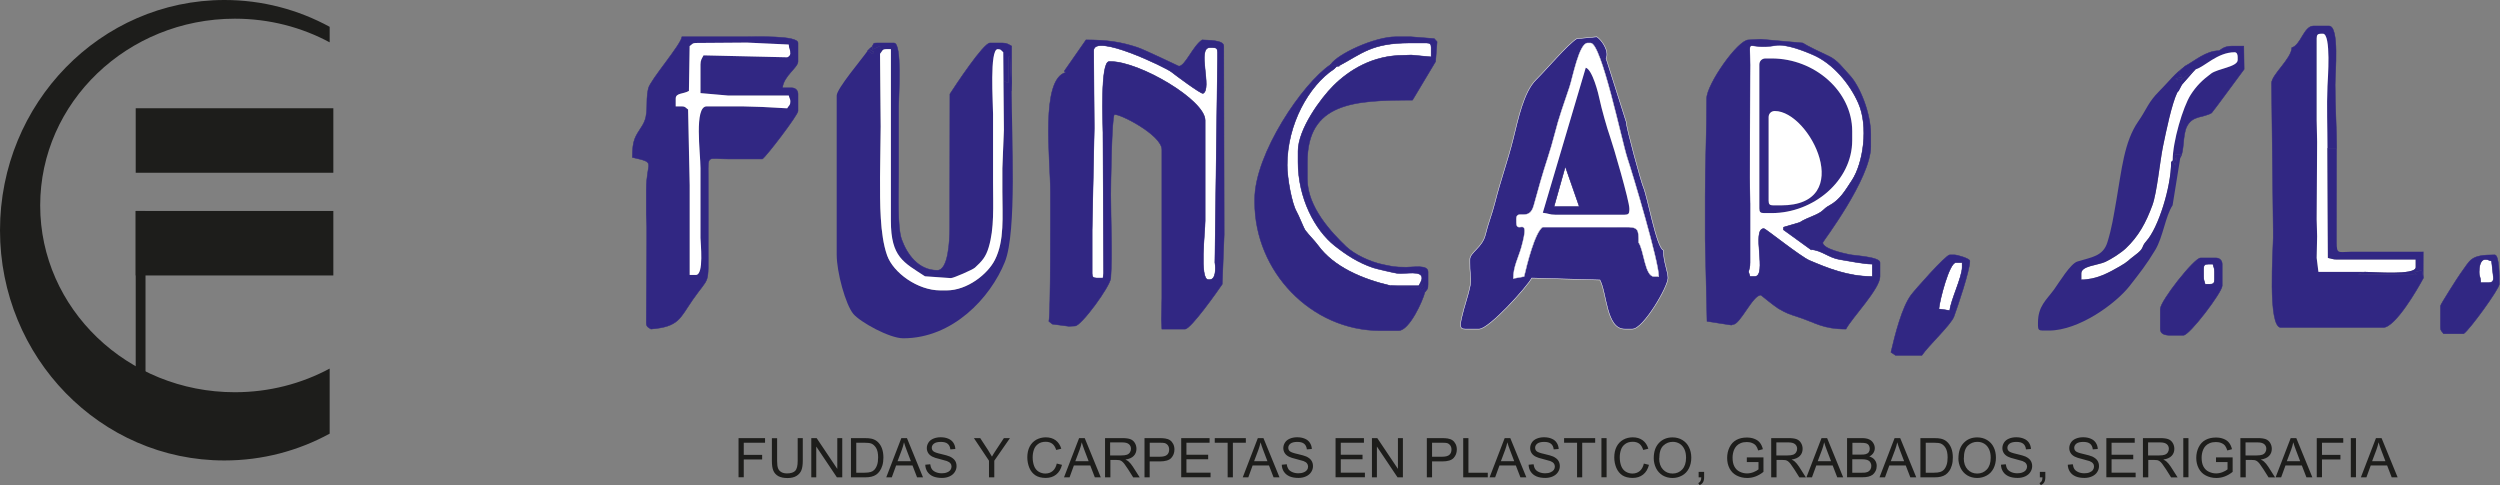
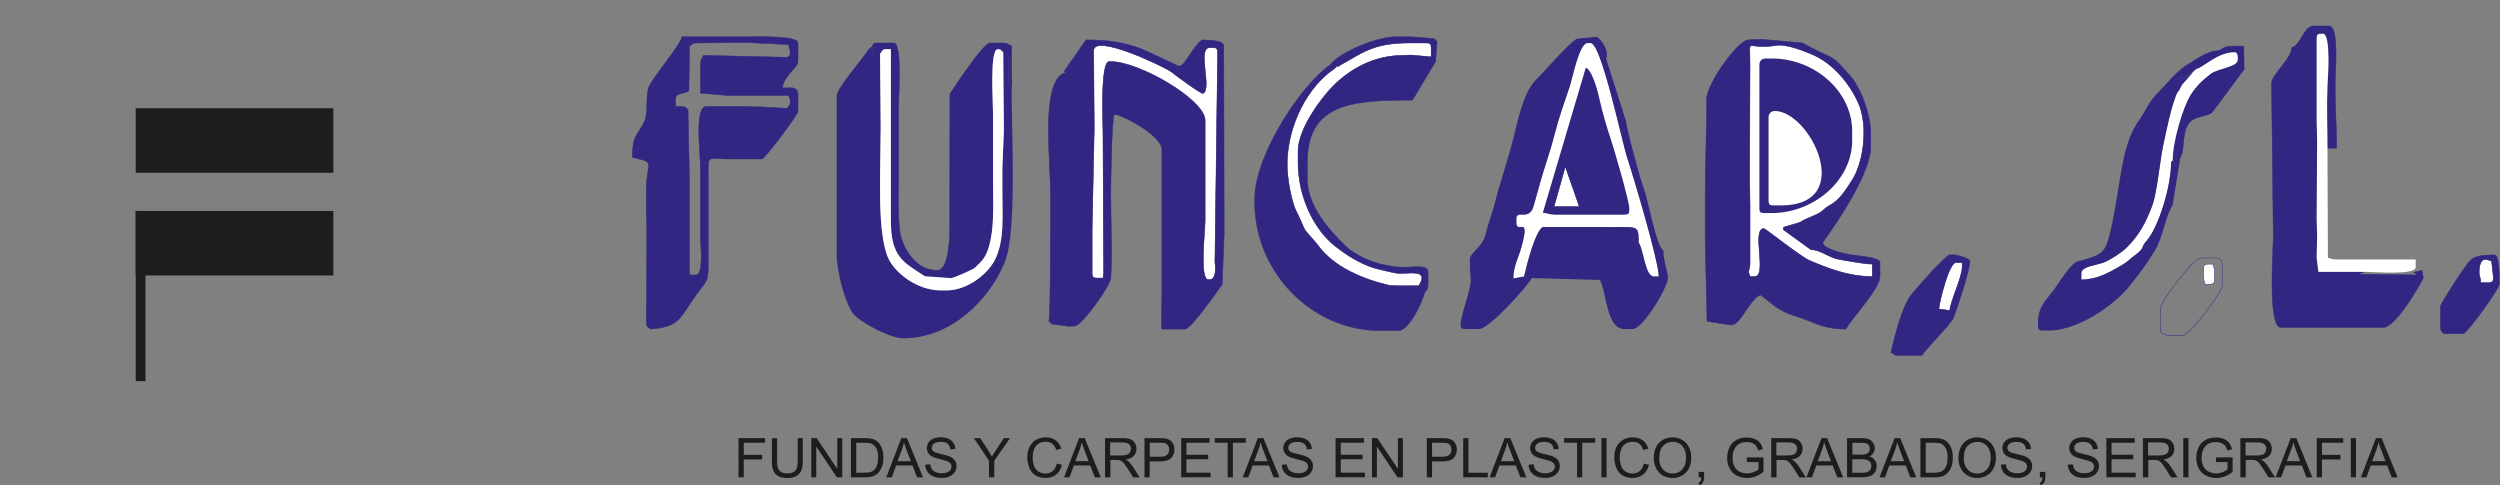
<svg xmlns="http://www.w3.org/2000/svg" width="335" height="65" viewBox="0 0 335 65" fill="none">
  <rect x="0" y="0" width="335" height="65" fill="#808080" stroke="none" />
  <g clip-path="url(#clip0_51_389)">
    <path fill-rule="evenodd" clip-rule="evenodd" d="M146.553 6.795L146.631 17.157L146.346 30.834V36.636C146.346 37.111 146.493 37.258 146.968 37.258H147.798L147.884 36.636L147.798 18.193V17.778C147.798 16.621 147.4 8.246 148.628 8.246H148.835C152.69 8.246 161.489 13.401 161.489 16.12V29.59C161.489 30.989 160.72 37.465 161.904 37.465H162.111C162.906 37.465 162.932 36.006 162.794 35.185L163.148 7.831V7.003C163.148 6.528 163.001 6.381 162.526 6.381H162.111C160.365 6.381 162.465 11.915 161.212 12.52C160.962 12.641 157.435 10.016 156.977 9.645C156.242 9.049 146.553 4.369 146.553 6.795Z" fill="white" />
    <path fill-rule="evenodd" clip-rule="evenodd" d="M238.655 27.518H237.618C237.142 27.518 236.995 27.371 236.995 26.896V15.706C236.995 15.223 237.341 14.877 237.825 14.877C242.562 14.877 248.785 27.518 238.655 27.518ZM235.751 8.66V27.933C235.751 28.407 235.898 28.554 236.373 28.554H237.41C243.011 28.554 248.197 24.22 248.197 18.814V17.571C248.197 12.226 243.149 7.832 237.41 7.832H236.58C236.096 7.832 235.751 8.177 235.751 8.66Z" fill="#312783" />
    <path d="M238.655 27.518H237.618C237.142 27.518 236.995 27.371 236.995 26.896V15.706C236.995 15.223 237.341 14.877 237.825 14.877C242.562 14.877 248.785 27.518 238.655 27.518ZM235.751 8.66V27.933C235.751 28.407 235.898 28.554 236.373 28.554H237.41C243.011 28.554 248.197 24.22 248.197 18.814V17.571C248.197 12.226 243.149 7.832 237.41 7.832H236.58C236.096 7.832 235.751 8.177 235.751 8.66Z" stroke="#312783" stroke-width="0.062" stroke-miterlimit="22.93" />
    <path fill-rule="evenodd" clip-rule="evenodd" d="M294.248 9.282C295.371 8.98 297.134 7.003 299.433 7.003C299.727 7.003 299.848 7.287 299.848 7.624V8.039C299.848 8.954 297.178 9.187 296.279 9.861C295.146 10.707 294.325 11.484 293.539 12.719C292.528 14.307 291.136 18.944 291.136 21.508L291.508 22.182L291.698 21.059L291.343 21.508V20.68H292.173V21.094C292.709 20.248 292.458 18.15 293.029 16.975C293.772 15.438 295.259 15.801 296.365 15.127C296.452 15.076 300.341 9.774 300.713 9.282L300.669 6.174H299.217C298.223 6.174 297.93 6.407 297.35 6.795C295.596 6.795 294.075 8.185 292.787 8.868L291.94 9.705L292.407 10.353L292.139 10.379L291.508 10.56L291.715 10.767L291.853 10.577L292.381 10.931L292.208 10.75L294.23 9.291L294.248 9.282Z" fill="#312783" />
    <path d="M291.136 21.508C291.136 18.944 292.528 14.307 293.539 12.719C294.325 11.484 295.146 10.707 296.279 9.861C297.178 9.187 299.848 8.954 299.848 8.039V7.624C299.848 7.287 299.727 7.003 299.433 7.003C297.134 7.003 295.371 8.98 294.248 9.282L294.23 9.291L292.208 10.75L292.381 10.931L291.853 10.577L291.715 10.767L291.508 10.56L292.139 10.379L292.407 10.353L291.94 9.705L292.787 8.868C294.075 8.185 295.596 6.795 297.35 6.795C297.93 6.407 298.223 6.174 299.217 6.174H300.669L300.713 9.282C300.341 9.774 296.452 15.076 296.365 15.127C295.259 15.801 293.772 15.438 293.029 16.975C292.458 18.15 292.709 20.248 292.173 21.094V20.68H291.343V21.508L291.698 21.059L291.508 22.182L291.136 21.508ZM291.136 21.508L290.929 21.716M291.758 12.39L291.966 12.183L292.381 11.354L293.833 9.696" stroke="#312783" stroke-width="0.062" stroke-miterlimit="22.93" />
    <path fill-rule="evenodd" clip-rule="evenodd" d="M324.741 37.258L324.533 36.213L323.461 36.489L323.911 36.843L316.002 36.739L316.858 36.429H310.661L310.428 34.564L310.488 31.662L310.428 29.383L310.488 19.022L310.428 16.12V5.137C310.428 4.663 310.574 4.516 311.05 4.516H311.257C312.398 4.516 311.906 10.724 311.871 11.553C311.767 14.212 311.871 17.157 311.871 19.851H313.116C313.116 17.416 312.908 14.186 312.908 11.354C312.908 9.74 313.505 3.48 312.078 3.48H310.004C308.716 3.48 308.301 6.061 307.1 6.381C307.065 7.875 304.386 10.007 304.386 11.147L304.611 30.834V31.87C304.611 33.415 303.833 43.889 305.648 43.889H319.339C320.981 43.889 324.006 38.63 324.732 37.258" fill="#312783" />
    <path d="M324.741 37.258L324.533 36.213L323.461 36.489L323.911 36.843L316.002 36.739L316.858 36.429H310.661L310.428 34.564L310.488 31.662L310.428 29.383L310.488 19.022L310.428 16.12V5.137C310.428 4.663 310.574 4.516 311.05 4.516H311.257C312.398 4.516 311.906 10.724 311.871 11.553C311.767 14.212 311.871 17.157 311.871 19.851H313.116C313.116 17.416 312.908 14.186 312.908 11.354C312.908 9.74 313.505 3.48 312.078 3.48H310.004C308.716 3.48 308.301 6.061 307.1 6.381C307.065 7.875 304.386 10.007 304.386 11.147L304.611 30.834V31.87C304.611 33.415 303.833 43.889 305.648 43.889H319.339C320.981 43.889 324.006 38.63 324.732 37.258H324.741Z" stroke="#312783" stroke-width="0.062" stroke-miterlimit="22.93" />
    <path fill-rule="evenodd" clip-rule="evenodd" d="M179.328 8.867H179.121L178.913 9.075L178.706 9.282C175.404 11.492 172.483 16.595 172.483 22.13C172.483 23.891 173.105 27.259 173.736 28.338C174.073 28.925 174.687 30.548 174.929 30.877C175.421 31.533 176.13 32.206 176.64 32.897C178.697 35.703 182.405 37.361 186.39 38.285H190.123C190.262 38.026 190.538 37.603 190.538 37.249C190.538 36.178 188.369 36.739 187.228 36.618C186.969 36.593 184.436 36.005 184.03 35.876C182.008 35.202 180.374 34.123 178.879 32.94C176.173 30.816 173.943 26.525 173.943 21.707V20.256C173.943 17.277 177.029 13.133 178.663 11.501C180.798 9.368 183.961 7.408 188.049 7.408L189.095 7.365L191.783 7.624V6.381C191.783 5.906 191.636 5.759 191.161 5.759H188.879C183.762 5.759 182.5 7.192 179.337 8.867" fill="white" />
    <path fill-rule="evenodd" clip-rule="evenodd" d="M190.945 39.123C191.256 38.769 191.359 38.76 191.359 38.087V36.429C191.359 35.436 189.406 35.807 188.455 35.807C186.735 35.807 186.537 35.686 185.301 35.444C183.589 35.099 181.446 34.054 180.417 33.07C178.403 31.145 175.188 27.751 175.188 23.995V21.716C175.188 13.755 181.385 13.427 189.276 13.418L192.371 8.246L192.569 5.595L192.189 5.172L189.078 4.93H187.003C184.263 4.93 179.276 7.184 178.291 8.66L179.328 8.868C182.492 7.193 183.753 5.759 188.87 5.759H191.152C191.627 5.759 191.774 5.906 191.774 6.381V7.624L189.086 7.374L188.04 7.417C183.952 7.417 180.789 9.377 178.654 11.51C177.02 13.142 173.935 17.286 173.935 20.265V21.716C173.935 26.534 176.173 30.816 178.87 32.949C180.374 34.132 182.008 35.211 184.021 35.885C184.419 36.023 186.951 36.601 187.219 36.627C188.36 36.757 190.53 36.187 190.53 37.258C190.53 37.612 190.253 38.035 190.115 38.294H186.381L190.158 38.544L190.564 38.052L190.677 38.259L190.288 38.743L190.486 38.872L190.945 38.501V39.123Z" fill="#312783" />
    <path d="M178.706 9.282L178.913 9.075L179.121 8.868M190.945 39.123C191.256 38.769 191.359 38.76 191.359 38.087V36.429C191.359 35.436 189.406 35.807 188.455 35.807C186.735 35.807 186.537 35.686 185.301 35.444C183.589 35.099 181.446 34.054 180.417 33.07C178.403 31.145 175.188 27.751 175.188 23.995V21.716C175.188 13.755 181.385 13.427 189.276 13.418L192.371 8.246L192.569 5.595L192.189 5.172L189.078 4.93H187.003C184.263 4.93 179.276 7.184 178.291 8.66L179.328 8.868C182.492 7.193 183.753 5.759 188.87 5.759H191.152C191.627 5.759 191.774 5.906 191.774 6.381V7.624L189.086 7.374L188.04 7.417C183.952 7.417 180.789 9.377 178.654 11.51C177.02 13.142 173.935 17.286 173.935 20.265V21.716C173.935 26.534 176.173 30.816 178.87 32.949C180.374 34.132 182.008 35.211 184.021 35.885C184.419 36.023 186.951 36.602 187.219 36.627C188.36 36.757 190.53 36.187 190.53 37.258C190.53 37.612 190.253 38.035 190.115 38.294H186.381L190.158 38.544L190.564 38.052L190.677 38.259L190.288 38.743L190.486 38.872L190.945 38.501V39.123Z" stroke="#312783" stroke-width="0.062" stroke-miterlimit="22.93" />
    <path fill-rule="evenodd" clip-rule="evenodd" d="M116.475 6.588L116.268 6.795L116.925 7.244L117.106 6.994L116.475 6.588ZM117.927 7.21V6.173L116.916 6.64L116.89 6.173C117.132 5.845 116.925 5.759 117.512 5.759H119.794C120.909 5.759 120.416 12.822 120.416 14.255V23.373C120.416 25.791 120.226 30.419 120.823 32.085C121.523 34.02 123.027 36.221 125.602 36.221C127.063 36.221 127.253 32.327 127.262 30.626L127.288 12.597C127.927 11.604 131.774 5.759 132.655 5.759H134.315C134.946 5.759 135.153 5.958 135.559 6.173V12.183L135.334 7.624H135.144V11.147L134.539 10.896L134.522 17.355L134.436 6.994C134.142 6.743 134.15 6.579 133.692 6.579C132.577 6.579 133.07 13.832 133.07 15.283V24.401C133.07 27.742 133.251 30.574 132.482 33.139C132.085 34.468 131.557 35.012 130.641 35.859C130.33 36.144 127.772 37.249 127.469 37.249H127.262L123.943 37.016C121.091 35.142 119.379 34.468 119.379 29.581V6.588H118.757C118.178 6.588 118.256 6.838 117.927 7.21Z" fill="#312783" />
    <path d="M116.683 6.381L116.475 6.588M116.475 6.588L116.268 6.795L116.925 7.244L117.106 6.994L116.475 6.588ZM117.927 7.21V6.173L116.916 6.64L116.89 6.173C117.132 5.845 116.925 5.759 117.512 5.759H119.794C120.909 5.759 120.416 12.822 120.416 14.255V23.373C120.416 25.791 120.226 30.419 120.823 32.085C121.523 34.02 123.027 36.221 125.602 36.221C127.063 36.221 127.253 32.327 127.262 30.626L127.288 12.597C127.927 11.604 131.774 5.759 132.655 5.759H134.315C134.946 5.759 135.153 5.958 135.559 6.173V12.183L135.334 7.624H135.144V11.147L134.539 10.896L134.522 17.355L134.436 6.994C134.142 6.743 134.15 6.579 133.692 6.579C132.577 6.579 133.07 13.832 133.07 15.283V24.401C133.07 27.742 133.251 30.574 132.482 33.139C132.085 34.468 131.557 35.012 130.641 35.859C130.33 36.144 127.772 37.249 127.469 37.249H127.262L123.943 37.016C121.091 35.142 119.379 34.468 119.379 29.581V6.588H118.757C118.178 6.588 118.256 6.838 117.927 7.21Z" stroke="#312783" stroke-width="0.062" stroke-miterlimit="22.93" />
    <path fill-rule="evenodd" clip-rule="evenodd" d="M208.248 27.691L211.628 27.682L209.752 22.32L208.248 27.691Z" fill="white" />
    <path fill-rule="evenodd" clip-rule="evenodd" d="M238.655 27.518C248.785 27.518 242.562 14.877 237.825 14.877C237.341 14.877 236.995 15.222 236.995 15.706V26.896C236.995 27.371 237.142 27.518 237.618 27.518H238.655Z" fill="white" />
    <path fill-rule="evenodd" clip-rule="evenodd" d="M209.752 22.32L211.619 27.682H208.239L209.752 22.32ZM206.727 28.502C207.565 28.614 207.652 28.77 208.369 28.77H217.704C218.179 28.77 218.326 28.623 218.326 28.148V27.941C218.326 26.939 216.174 19.548 215.733 18.305C215.361 17.26 214.558 14.411 214.367 13.452C214.186 12.528 213.373 9.317 212.475 9.075L206.718 28.511L206.727 28.502Z" fill="#312783" />
    <path d="M209.752 22.32L211.619 27.682H208.239L209.752 22.32ZM206.727 28.502C207.565 28.614 207.652 28.77 208.369 28.77H217.704C218.179 28.77 218.326 28.623 218.326 28.148V27.941C218.326 26.939 216.174 19.548 215.733 18.305C215.361 17.26 214.558 14.411 214.367 13.452C214.186 12.528 213.373 9.317 212.475 9.075L206.718 28.511L206.727 28.502Z" stroke="#312783" stroke-width="0.062" stroke-miterlimit="22.93" />
    <path fill-rule="evenodd" clip-rule="evenodd" d="M316.858 36.429C318.154 36.429 323.703 36.912 323.703 35.807V34.771H313.124C312.562 34.771 312.554 34.676 311.94 34.563L311.88 19.851C311.88 17.157 311.767 14.212 311.88 11.553C311.914 10.724 312.407 4.516 311.266 4.516H311.058C310.583 4.516 310.436 4.662 310.436 5.137V16.12L310.497 19.022L310.436 29.383L310.497 31.662L310.436 34.563L310.67 36.429H316.867H316.858Z" fill="white" />
    <path fill-rule="evenodd" clip-rule="evenodd" d="M212.483 9.066C213.374 9.308 214.195 12.52 214.376 13.444C214.566 14.402 215.361 17.26 215.742 18.305C216.183 19.548 218.335 26.939 218.335 27.941V28.148C218.335 28.623 218.188 28.77 217.712 28.77H208.378C207.66 28.77 207.574 28.614 206.736 28.511L212.492 9.075L212.483 9.066ZM203.183 29.383V29.797C203.183 31.559 205.145 28.519 203.849 33.156C203.477 34.477 202.768 35.746 202.777 37.309L204.22 37.05C204.592 35.444 205.664 31.118 206.71 30.419C209.484 30.419 211.489 30.427 213.97 30.419C215.215 30.419 216.459 30.427 217.704 30.419C219.553 30.402 219.571 30.721 219.571 32.491C220.297 33.571 220.409 37.05 221.645 37.05H222.267C222.267 35.012 218.836 23.537 218.05 21.163C217.323 18.961 214.584 5.759 213.14 5.759H212.725C211.602 5.759 210.729 10.404 210.314 11.639C209.614 13.729 208.862 15.792 208.326 17.942C207.764 20.178 207.029 22.156 206.416 24.323C206.096 25.454 205.776 26.602 205.508 27.561C204.903 29.745 203.175 27.941 203.175 29.374" fill="white" />
    <path fill-rule="evenodd" clip-rule="evenodd" d="M146.553 6.795C146.553 4.378 156.242 9.049 156.977 9.645C157.444 10.024 160.962 12.641 161.212 12.52C162.465 11.915 160.365 6.381 162.111 6.381H162.526C163.001 6.381 163.148 6.528 163.148 7.002V7.831L162.794 35.185C162.932 36.005 162.906 37.465 162.111 37.465H161.904C160.72 37.465 161.489 30.989 161.489 29.59V16.12C161.489 13.401 152.69 8.246 148.835 8.246H148.628C147.4 8.246 147.798 16.621 147.798 17.778V18.193L147.884 36.636L147.798 37.258H146.968C146.493 37.258 146.346 37.111 146.346 36.636V30.834L146.631 17.157L146.553 6.795ZM144.064 43.681C144.877 43.681 148.766 38.389 148.844 37.266C149.077 33.925 148.844 29.53 148.844 26.067C148.844 24.919 148.973 15.533 149.328 15.369C149.846 15.119 155.689 18.055 155.689 20.058V39.952L155.629 42.853L155.689 44.096H158.801C159.579 44.096 163.2 38.941 163.779 38.086L164.038 31.455L163.987 6.174C163.987 5.327 161.791 5.405 161.083 5.345C159.838 6.174 158.809 8.868 157.971 8.868C157.928 8.868 153.373 6.666 152.405 6.346C150.235 5.638 148.472 5.345 145.525 5.345L142.603 9.541L142.828 9.696C139.388 10.612 140.754 21.284 140.754 25.653C140.754 28.243 140.797 41.989 140.546 43.06L141.004 43.431L143.234 43.725L144.073 43.681H144.064Z" fill="#312783" />
    <path d="M146.553 6.795C146.553 4.378 156.242 9.049 156.977 9.645C157.444 10.024 160.962 12.641 161.212 12.52C162.465 11.915 160.365 6.381 162.111 6.381H162.526C163.001 6.381 163.148 6.528 163.148 7.002V7.831L162.794 35.185C162.932 36.005 162.906 37.465 162.111 37.465H161.904C160.72 37.465 161.489 30.989 161.489 29.59V16.12C161.489 13.401 152.69 8.246 148.835 8.246H148.628C147.4 8.246 147.798 16.621 147.798 17.778V18.193L147.884 36.636L147.798 37.258H146.968C146.493 37.258 146.346 37.111 146.346 36.636V30.834L146.631 17.157L146.553 6.795ZM144.064 43.681C144.877 43.681 148.766 38.389 148.844 37.266C149.077 33.925 148.844 29.53 148.844 26.067C148.844 24.919 148.973 15.533 149.328 15.369C149.846 15.119 155.689 18.055 155.689 20.058V39.952L155.629 42.853L155.689 44.096H158.801C159.579 44.096 163.2 38.941 163.779 38.086L164.038 31.455L163.987 6.174C163.987 5.327 161.791 5.405 161.083 5.345C159.838 6.174 158.809 8.868 157.971 8.868C157.928 8.868 153.373 6.666 152.405 6.346C150.235 5.638 148.472 5.345 145.525 5.345L142.603 9.541L142.828 9.696C139.388 10.612 140.754 21.284 140.754 25.653C140.754 28.243 140.797 41.989 140.546 43.06L141.004 43.431L143.234 43.725L144.073 43.681H144.064Z" stroke="#312783" stroke-width="0.062" stroke-miterlimit="22.93" />
    <path fill-rule="evenodd" clip-rule="evenodd" d="M93.865 8.66V12.477L97.598 12.805H105.688C105.818 13.357 105.896 13.193 105.896 13.634C105.896 14.1 105.732 14.091 105.472 14.514L102.153 14.333L99.457 14.255H94.686C92.992 14.255 93.856 20.489 93.856 22.544V31.87C93.856 32.552 94.357 36.843 93.234 36.843H92.404V24.824L92.197 14.67C91.825 14.419 91.834 14.255 91.367 14.255H90.537V13.219C90.537 12.425 91.566 12.623 92.309 12.183L92.404 6.174C92.776 5.923 92.767 5.759 93.234 5.759L100.079 5.707L105.68 5.966C105.749 6.821 105.887 6.433 105.887 7.21C105.887 7.391 105.654 7.633 105.472 7.676L94.271 7.417C94.055 7.823 93.856 8.03 93.856 8.66M104.859 11.769C104.988 10.197 106.933 9.049 106.933 8.246V5.759C106.933 4.723 101.211 4.93 99.88 4.93H91.375C91.289 5.949 87.14 10.724 86.881 11.838C86.423 13.763 87.037 15.283 86.069 16.828C85.118 18.348 84.737 18.659 84.737 21.094C88.048 21.862 86.604 21.508 86.604 25.446V28.761L86.665 30.419V32.077L86.604 43.267C86.604 43.82 86.907 43.88 87.227 44.096C91.004 43.785 91.09 42.654 92.827 40.159C95.144 36.834 94.902 38.475 94.902 32.906C94.902 29.728 94.919 26.551 94.902 23.373C94.885 20.697 94.807 21.301 97.598 21.301C99.12 21.301 100.641 21.301 102.162 21.301C102.715 20.93 106.933 15.404 106.933 14.877V12.598C106.933 12.114 106.587 11.769 106.103 11.769H104.859Z" fill="#312783" />
    <path d="M93.865 8.66V12.477L97.598 12.805H105.688C105.818 13.357 105.896 13.193 105.896 13.634C105.896 14.1 105.732 14.091 105.472 14.514L102.153 14.333L99.457 14.255H94.686C92.992 14.255 93.856 20.489 93.856 22.544V31.87C93.856 32.552 94.357 36.843 93.234 36.843H92.404V24.824L92.197 14.67C91.825 14.419 91.834 14.255 91.367 14.255H90.537V13.219C90.537 12.425 91.566 12.623 92.309 12.183L92.404 6.174C92.776 5.923 92.767 5.759 93.234 5.759L100.079 5.707L105.68 5.966C105.749 6.821 105.887 6.433 105.887 7.21C105.887 7.391 105.654 7.633 105.472 7.676L94.271 7.417C94.055 7.823 93.856 8.03 93.856 8.66H93.865ZM104.859 11.769C104.988 10.197 106.933 9.049 106.933 8.246V5.759C106.933 4.723 101.211 4.93 99.88 4.93H91.375C91.289 5.949 87.14 10.724 86.881 11.838C86.423 13.763 87.037 15.283 86.069 16.828C85.118 18.348 84.737 18.659 84.737 21.094C88.048 21.862 86.604 21.508 86.604 25.446V28.761L86.665 30.419V32.077L86.604 43.267C86.604 43.82 86.907 43.88 87.227 44.096C91.004 43.785 91.09 42.654 92.827 40.159C95.144 36.834 94.902 38.475 94.902 32.906C94.902 29.728 94.919 26.551 94.902 23.373C94.885 20.697 94.807 21.301 97.598 21.301C99.12 21.301 100.641 21.301 102.162 21.301C102.715 20.93 106.933 15.404 106.933 14.877V12.598C106.933 12.114 106.587 11.769 106.103 11.769H104.859Z" stroke="#312783" stroke-width="0.062" stroke-miterlimit="22.93" />
    <path fill-rule="evenodd" clip-rule="evenodd" d="M116.268 6.795C115.594 7.797 112.119 11.872 112.119 12.805V34.149C112.119 36.455 113.303 40.815 114.349 42.067C115.265 43.155 119.172 45.331 121.039 45.331C127.651 45.331 132.707 39.934 134.652 35.099C136.277 31.067 135.559 18.098 135.559 12.175L135.335 7.616H135.144V11.139L134.539 10.888L134.522 17.355L134.315 22.536V25.644C134.315 29.064 134.617 32.224 133.321 34.806C132.361 36.722 129.613 38.907 126.847 38.907H126.017C122.949 38.907 119.708 36.532 118.878 34.227C117.884 31.438 117.927 27.207 117.927 23.779L118.014 16.941L117.927 7.201V6.165L116.916 6.631L116.89 6.165L116.683 6.372L116.475 6.58L117.106 6.985L116.925 7.236L116.268 6.787V6.795Z" fill="#312783" />
-     <path fill-rule="evenodd" clip-rule="evenodd" d="M93.865 8.66C93.865 8.03 94.063 7.823 94.279 7.417L105.481 7.676C105.671 7.633 105.896 7.391 105.896 7.21C105.896 6.433 105.758 6.821 105.688 5.966L100.088 5.707L93.242 5.759C92.776 5.759 92.784 5.923 92.413 6.174L92.317 12.183C91.574 12.624 90.546 12.425 90.546 13.219V14.255H91.375C91.842 14.255 91.834 14.42 92.205 14.67L92.421 24.824V36.843H93.242C94.366 36.843 93.865 32.552 93.865 31.87V22.545C93.865 20.49 92.992 14.255 94.694 14.255H99.465L102.162 14.333L105.481 14.514C105.732 14.091 105.905 14.1 105.905 13.634C105.905 13.194 105.827 13.357 105.697 12.805H97.607L93.865 12.477V8.66Z" fill="white" />
    <path fill-rule="evenodd" clip-rule="evenodd" d="M294.248 9.282L293.833 9.697L292.381 11.354L291.758 12.39C291.006 13.962 290.272 17.528 289.848 19.6C289.442 21.569 289.044 25.808 288.422 27.501C287.549 29.858 286.581 31.645 284.87 33.277C284.256 33.864 282.977 34.702 282.121 35.09C281.11 35.557 278.897 35.626 278.897 36.636V37.465C280.946 37.465 282.64 36.498 283.997 35.721C285.259 34.995 285.051 34.952 286.037 34.236C287.489 33.165 286.797 33.208 287.618 32.293C289.209 30.523 290.929 25.083 290.929 21.716L291.136 21.508C291.136 18.944 292.528 14.307 293.539 12.719C294.325 11.484 295.146 10.707 296.279 9.861C297.178 9.187 299.848 8.963 299.848 8.039V7.624C299.848 7.287 299.727 7.003 299.433 7.003C297.134 7.003 295.371 8.98 294.248 9.282Z" fill="white" />
    <path fill-rule="evenodd" clip-rule="evenodd" d="M235.751 8.66C235.751 8.177 236.096 7.831 236.58 7.831H237.41C243.149 7.831 248.197 12.226 248.197 17.571V18.814C248.197 24.22 243.011 28.554 237.41 28.554H236.373C235.898 28.554 235.751 28.407 235.751 27.932V8.66ZM234.506 8.66L234.446 23.788L234.506 27.311V35.185C234.506 35.816 234.411 35.945 234.307 36.42L234.506 37.042H235.128C236.866 37.042 234.636 30.618 236.373 30.618C236.554 30.618 241.334 34.417 242.466 34.892C244.878 35.911 247.592 37.042 250.893 37.042V35.384C249.735 35.384 247.713 34.952 246.529 34.771C245.042 34.538 244.109 33.519 242.657 33.441L238.966 30.764L238.992 30.419L241.144 29.789C241.732 29.4 242.613 29.072 243.253 28.787C244.463 28.252 244.264 27.993 245.111 27.535C246.581 26.758 247.263 25.506 248.154 24.151C249.683 21.828 250.375 16.915 249.027 13.824C247.877 11.182 245.587 8.453 242.899 7.305C241.792 6.83 239.346 5.837 237.946 6.07C233.815 6.778 234.497 4.593 234.497 8.643" fill="white" />
-     <path fill-rule="evenodd" clip-rule="evenodd" d="M316.858 36.428L316.002 36.739L323.911 36.843L323.461 36.489L324.533 36.213L324.741 37.257L324.758 33.717L324.533 33.735H318.103C317.066 33.735 316.028 33.735 314.991 33.735C313.366 33.752 313.107 34.097 313.116 32.5C313.124 28.286 313.124 24.064 313.124 19.85H311.88L311.94 34.563C312.554 34.667 312.562 34.771 313.124 34.771H323.703V35.807C323.703 36.912 318.155 36.428 316.858 36.428Z" fill="#312783" />
    <path fill-rule="evenodd" clip-rule="evenodd" d="M295.285 36.014V37.05C295.285 37.612 295.38 37.62 295.492 38.087H296.114C296.59 38.087 296.737 37.94 296.737 37.465V36.429C296.737 35.867 296.633 35.859 296.529 35.393H295.907C295.432 35.393 295.285 35.539 295.285 36.014Z" fill="white" />
    <path fill-rule="evenodd" clip-rule="evenodd" d="M186.381 38.294C182.397 37.37 178.689 35.712 176.632 32.906C176.122 32.215 175.422 31.542 174.92 30.886C174.678 30.557 174.065 28.925 173.727 28.347C173.105 27.259 172.483 23.892 172.483 22.13C172.483 16.596 175.404 11.492 178.706 9.282L178.913 9.075L179.121 8.868H179.328L178.291 8.66C174.566 11.147 168.127 20.61 168.127 26.689V27.104C168.127 36.403 175.715 44.303 184.929 44.303H187.418C188.853 44.303 190.668 40.288 190.945 39.123V38.501L190.487 38.872L190.288 38.743L190.677 38.259L190.564 38.052L190.158 38.544L186.381 38.294Z" fill="#312783" />
    <path d="M186.381 38.294C182.397 37.37 178.689 35.712 176.632 32.906C176.122 32.215 175.422 31.542 174.92 30.886C174.678 30.557 174.065 28.925 173.727 28.347C173.105 27.259 172.483 23.892 172.483 22.13C172.483 16.596 175.404 11.492 178.706 9.282L178.913 9.075L179.121 8.868H179.328L178.291 8.66C174.566 11.147 168.127 20.61 168.127 26.689V27.104C168.127 36.403 175.715 44.303 184.929 44.303H187.418C188.853 44.303 190.668 40.288 190.945 39.123V38.501L190.487 38.872L190.288 38.743L190.677 38.259L190.564 38.052L190.158 38.544L186.381 38.294Z" stroke="#312783" stroke-width="0.062" stroke-miterlimit="22.93" />
    <path fill-rule="evenodd" clip-rule="evenodd" d="M332.208 36.429C332.208 37.188 332.39 36.921 332.416 37.879H333.453C333.876 37.879 334.136 37.724 334.118 37.249L333.868 34.978C333.315 34.849 333.479 34.771 333.038 34.771C332.347 34.771 332.208 35.79 332.208 36.429Z" fill="white" />
    <path fill-rule="evenodd" clip-rule="evenodd" d="M117.927 7.21L118.014 16.949L117.927 23.788C117.927 27.207 117.884 31.438 118.878 34.235C119.699 36.541 122.949 38.915 126.017 38.915H126.847C129.613 38.915 132.361 36.731 133.321 34.814C134.617 32.232 134.315 29.063 134.315 25.653V22.544L134.522 17.364L134.436 7.002C134.142 6.752 134.15 6.588 133.692 6.588C132.577 6.588 133.07 13.841 133.07 15.291V24.409C133.07 27.751 133.251 30.583 132.482 33.147C132.085 34.477 131.557 35.021 130.641 35.867C130.33 36.152 127.772 37.257 127.469 37.257H127.262L123.943 37.024C121.091 35.151 119.379 34.477 119.379 29.59V6.588H118.757C118.178 6.588 118.256 6.838 117.927 7.21Z" fill="white" />
    <path fill-rule="evenodd" clip-rule="evenodd" d="M242.656 33.441C244.109 33.527 245.042 34.546 246.529 34.779C247.704 34.961 249.735 35.392 250.893 35.392V37.05C247.592 37.05 244.878 35.919 242.466 34.9C241.334 34.425 236.546 30.626 236.373 30.626C234.636 30.626 236.866 37.05 235.128 37.05H234.506L234.307 36.429C234.411 35.945 234.506 35.824 234.506 35.194V27.319L234.446 23.796L234.506 8.669C234.506 4.611 233.832 6.804 237.955 6.096C239.355 5.854 241.801 6.856 242.907 7.331C245.595 8.479 247.886 11.216 249.035 13.85C250.383 16.941 249.692 21.854 248.162 24.176C247.263 25.532 246.58 26.775 245.12 27.561C244.273 28.01 244.463 28.269 243.262 28.813C242.622 29.098 241.74 29.418 241.153 29.815L239 30.445L238.975 30.79L242.665 33.458L242.656 33.441ZM244.255 32.491C244.255 32.396 250.686 23.917 250.686 19.643V17.985C250.686 15.171 249.225 11.527 247.834 10.059C246.987 9.161 246.209 8.03 245.007 7.495C244.264 7.167 242.095 6.113 241.559 5.759L235.967 5.258L234.299 5.345C232.864 5.345 228.689 11.311 228.689 13.211C228.706 17.752 228.49 21.664 228.49 26.274V32.077L228.741 43.06L232 43.561L232.216 43.483C233.192 43.483 234.852 39.546 235.949 39.546C235.958 39.546 237.885 41.108 238.3 41.342C239.45 42.007 239.692 42.067 241.058 42.516C243.322 43.267 244.307 44.096 247.358 44.096C248.162 42.576 251.922 38.7 251.922 37.05V35.185C251.922 34.417 248.534 34.261 247.816 34.106C247.065 33.942 244.247 33.355 244.247 32.491" fill="#312783" />
    <path d="M242.656 33.441C244.109 33.527 245.042 34.546 246.529 34.779C247.704 34.961 249.735 35.392 250.893 35.392V37.05C247.592 37.05 244.878 35.919 242.466 34.9C241.334 34.425 236.546 30.626 236.373 30.626C234.636 30.626 236.866 37.05 235.128 37.05H234.506L234.307 36.429C234.411 35.945 234.506 35.824 234.506 35.194V27.319L234.446 23.796L234.506 8.669C234.506 4.611 233.832 6.804 237.955 6.096C239.355 5.854 241.801 6.856 242.907 7.331C245.595 8.479 247.886 11.216 249.035 13.85C250.383 16.941 249.692 21.854 248.162 24.176C247.263 25.532 246.58 26.775 245.12 27.561C244.273 28.01 244.463 28.269 243.262 28.813C242.622 29.098 241.74 29.418 241.153 29.815L239 30.445L238.975 30.79L242.665 33.458L242.656 33.441ZM244.255 32.491C244.255 32.396 250.686 23.917 250.686 19.643V17.985C250.686 15.171 249.225 11.527 247.834 10.059C246.987 9.161 246.209 8.03 245.007 7.495C244.264 7.167 242.095 6.113 241.559 5.759L235.967 5.258L234.299 5.345C232.864 5.345 228.689 11.311 228.689 13.211C228.706 17.752 228.49 21.664 228.49 26.274V32.077L228.741 43.06L232 43.561L232.216 43.483C233.192 43.483 234.852 39.546 235.949 39.546C235.958 39.546 237.885 41.108 238.3 41.342C239.45 42.007 239.692 42.067 241.058 42.516C243.322 43.267 244.307 44.096 247.358 44.096C248.162 42.576 251.922 38.7 251.922 37.05V35.185C251.922 34.417 248.534 34.261 247.816 34.106C247.065 33.942 244.247 33.355 244.247 32.491H244.255Z" stroke="#312783" stroke-width="0.062" stroke-miterlimit="22.93" />
    <path fill-rule="evenodd" clip-rule="evenodd" d="M259.813 41.402L261.265 41.609C261.378 40.271 262.925 37.128 262.925 35.807V35.185H262.095C261.205 35.185 259.917 40.21 259.813 41.402Z" fill="white" />
-     <path fill-rule="evenodd" clip-rule="evenodd" d="M296.529 35.393C296.633 35.859 296.737 35.867 296.737 36.429V37.465C296.737 37.94 296.59 38.087 296.114 38.087H295.492C295.388 37.62 295.285 37.612 295.285 37.05V36.014C295.285 35.539 295.432 35.393 295.907 35.393H296.529ZM292.588 44.925C293.401 44.925 297.774 39.149 297.774 38.294V35.393C297.774 34.909 297.428 34.564 296.944 34.564H294.87C294.023 34.564 289.477 40.34 289.477 41.402V44.096C289.477 44.735 290.082 44.925 290.721 44.925H292.588Z" fill="#312783" />
    <path d="M296.529 35.393C296.633 35.859 296.737 35.867 296.737 36.429V37.465C296.737 37.94 296.59 38.087 296.114 38.087H295.492C295.388 37.62 295.285 37.612 295.285 37.05V36.014C295.285 35.539 295.432 35.393 295.907 35.393H296.529ZM292.588 44.925C293.401 44.925 297.774 39.149 297.774 38.294V35.393C297.774 34.909 297.428 34.564 296.944 34.564H294.87C294.023 34.564 289.477 40.34 289.477 41.402V44.096C289.477 44.735 290.082 44.925 290.721 44.925H292.588Z" stroke="#312783" stroke-width="0.062" stroke-miterlimit="22.93" />
    <path fill-rule="evenodd" clip-rule="evenodd" d="M203.183 29.383C203.183 27.941 204.903 29.754 205.517 27.57C205.785 26.603 206.105 25.463 206.424 24.332C207.038 22.156 207.773 20.187 208.335 17.951C208.87 15.801 209.622 13.738 210.323 11.648C210.737 10.413 211.61 5.768 212.734 5.768H213.149C214.592 5.768 217.332 18.97 218.058 21.172C218.845 23.546 222.276 35.021 222.276 37.059H221.654C220.418 37.059 220.305 33.579 219.579 32.5C219.579 30.73 219.571 30.402 217.712 30.428C216.468 30.445 215.223 30.428 213.979 30.428C211.498 30.436 209.493 30.428 206.718 30.428C205.672 31.127 204.601 35.453 204.229 37.059L202.786 37.318C202.777 35.755 203.486 34.486 203.857 33.165C205.154 28.528 203.192 31.568 203.192 29.806V29.392L203.183 29.383ZM215.215 7.832C215.664 6.899 214.705 5.423 213.97 4.93L211.273 5.189C210.037 5.966 207.185 9.343 205.828 10.681C204.16 12.33 203.417 16 202.768 18.607C202.051 21.491 201.057 24.22 200.322 27.147C199.899 28.813 199.423 29.884 199.043 31.464C198.628 33.165 196.96 33.83 196.96 34.771V35.185C196.96 37.663 197.358 37.128 196.71 39.494C196.502 40.245 195.716 42.715 195.716 43.474C195.716 43.949 195.863 44.096 196.338 44.096H198.205C199.536 44.096 204.627 38.449 205.258 37.258L214.385 37.517C215.327 39.244 215.215 44.096 217.704 44.096H218.741C220.219 44.096 223.512 38.415 223.512 37.258C223.512 36.377 222.89 35.065 222.89 33.528C221.956 33.148 220.781 26.396 220.193 25.031C219.89 24.306 217.911 17.088 217.911 16.328L215.215 7.832Z" fill="#312783" />
-     <path d="M203.183 29.383C203.183 27.941 204.903 29.754 205.517 27.57C205.785 26.603 206.105 25.463 206.424 24.332C207.038 22.156 207.773 20.187 208.335 17.951C208.87 15.801 209.622 13.738 210.322 11.648C210.737 10.413 211.61 5.768 212.734 5.768H213.149C214.592 5.768 217.332 18.97 218.058 21.172C218.845 23.546 222.276 35.021 222.276 37.059H221.654C220.418 37.059 220.305 33.579 219.579 32.5C219.579 30.73 219.571 30.402 217.712 30.428C216.468 30.445 215.223 30.428 213.979 30.428C211.498 30.436 209.493 30.428 206.718 30.428C205.672 31.127 204.601 35.453 204.229 37.059L202.786 37.318C202.777 35.755 203.486 34.486 203.857 33.165C205.154 28.528 203.192 31.568 203.192 29.806V29.392L203.183 29.383ZM215.215 7.832C215.664 6.899 214.705 5.423 213.97 4.93L211.273 5.189C210.037 5.966 207.185 9.343 205.828 10.681C204.16 12.33 203.417 16 202.768 18.607C202.051 21.491 201.057 24.22 200.322 27.147C199.899 28.813 199.423 29.884 199.043 31.464C198.628 33.165 196.96 33.83 196.96 34.771V35.185C196.96 37.663 197.358 37.128 196.71 39.494C196.502 40.245 195.716 42.715 195.716 43.474C195.716 43.949 195.863 44.096 196.338 44.096H198.205C199.536 44.096 204.627 38.449 205.258 37.258L214.385 37.517C215.327 39.244 215.215 44.096 217.704 44.096H218.741C220.219 44.096 223.512 38.415 223.512 37.258C223.512 36.377 222.89 35.065 222.89 33.528C221.956 33.148 220.781 26.396 220.193 25.031C219.89 24.306 217.911 17.088 217.911 16.328L215.215 7.832Z" stroke="white" stroke-width="0.062" stroke-miterlimit="22.93" />
-     <path fill-rule="evenodd" clip-rule="evenodd" d="M291.136 21.509L290.929 21.716C290.929 25.075 289.209 30.523 287.618 32.293C286.797 33.208 287.489 33.165 286.037 34.236C285.06 34.961 285.259 35.004 283.997 35.721C282.64 36.498 280.946 37.465 278.897 37.465V36.636C278.897 35.626 281.11 35.557 282.121 35.09C282.968 34.693 284.247 33.864 284.87 33.277C286.581 31.645 287.558 29.858 288.422 27.501C289.044 25.808 289.433 21.569 289.848 19.6C290.28 17.537 291.006 13.962 291.758 12.391L291.966 12.183L292.381 11.354L293.833 9.697L294.248 9.282L292.225 10.741L292.398 10.923L291.871 10.569L291.732 10.759L291.525 10.551L292.156 10.37L292.424 10.344L291.957 9.697L292.804 8.859C291.473 9.748 290.488 11.078 289.33 12.226C287.852 13.694 287.67 14.627 286.529 16.267C284.619 19.013 284.299 22.83 283.599 26.81C283.193 29.098 283.011 30.445 282.398 32.448C281.81 34.365 280.263 34.452 278.361 35.047C277.428 35.341 275.924 37.853 275.25 38.786C274.213 40.211 273.089 41.005 273.089 43.259V43.673C273.089 44.148 273.236 44.295 273.711 44.295H274.541C278.595 44.295 283.521 40.677 285.362 38.328C286.702 36.61 287.644 35.436 288.811 33.484C289.848 31.758 290.168 28.951 291.127 27.509L292.165 21.085V20.671H291.335V21.5L291.689 21.051L291.499 22.173L291.127 21.5L291.136 21.509Z" fill="#312783" />
+     <path fill-rule="evenodd" clip-rule="evenodd" d="M291.136 21.509L290.929 21.716C290.929 25.075 289.209 30.523 287.618 32.293C286.797 33.208 287.489 33.165 286.037 34.236C285.06 34.961 285.259 35.004 283.997 35.721C282.64 36.498 280.946 37.465 278.897 37.465V36.636C278.897 35.626 281.11 35.557 282.121 35.09C282.968 34.693 284.247 33.864 284.87 33.277C286.581 31.645 287.558 29.858 288.422 27.501C289.044 25.808 289.433 21.569 289.848 19.6C290.28 17.537 291.006 13.962 291.758 12.391L291.966 12.183L292.381 11.354L293.833 9.697L292.225 10.741L292.398 10.923L291.871 10.569L291.732 10.759L291.525 10.551L292.156 10.37L292.424 10.344L291.957 9.697L292.804 8.859C291.473 9.748 290.488 11.078 289.33 12.226C287.852 13.694 287.67 14.627 286.529 16.267C284.619 19.013 284.299 22.83 283.599 26.81C283.193 29.098 283.011 30.445 282.398 32.448C281.81 34.365 280.263 34.452 278.361 35.047C277.428 35.341 275.924 37.853 275.25 38.786C274.213 40.211 273.089 41.005 273.089 43.259V43.673C273.089 44.148 273.236 44.295 273.711 44.295H274.541C278.595 44.295 283.521 40.677 285.362 38.328C286.702 36.61 287.644 35.436 288.811 33.484C289.848 31.758 290.168 28.951 291.127 27.509L292.165 21.085V20.671H291.335V21.5L291.689 21.051L291.499 22.173L291.127 21.5L291.136 21.509Z" fill="#312783" />
    <path fill-rule="evenodd" clip-rule="evenodd" d="M333.038 34.771C333.479 34.771 333.315 34.848 333.868 34.978L334.118 37.249C334.127 37.724 333.876 37.879 333.453 37.879H332.416C332.398 36.921 332.208 37.188 332.208 36.428C332.208 35.79 332.347 34.771 333.038 34.771ZM330.134 44.718C330.938 44.182 334.905 38.699 334.905 38.086V37.879C334.905 37.085 334.922 34.149 334.283 34.149C330.955 34.149 331.076 34.822 329.719 36.636C329.442 37.007 327.022 40.789 327.022 40.987V43.889C327.022 44.355 327.187 44.346 327.437 44.718H330.134Z" fill="#312783" />
    <path d="M333.038 34.771C333.479 34.771 333.315 34.848 333.868 34.978L334.118 37.249C334.127 37.724 333.876 37.879 333.453 37.879H332.416C332.398 36.921 332.208 37.188 332.208 36.428C332.208 35.79 332.347 34.771 333.038 34.771ZM330.134 44.718C330.938 44.182 334.905 38.699 334.905 38.086V37.879C334.905 37.085 334.922 34.149 334.283 34.149C330.955 34.149 331.076 34.822 329.719 36.636C329.442 37.007 327.022 40.789 327.022 40.987V43.889C327.022 44.355 327.187 44.346 327.437 44.718H330.134Z" stroke="#312783" stroke-width="0.062" stroke-miterlimit="22.93" />
    <path fill-rule="evenodd" clip-rule="evenodd" d="M259.813 41.402C259.917 40.21 261.205 35.185 262.095 35.185H262.925V35.807C262.925 37.128 261.378 40.279 261.265 41.609L259.813 41.402ZM254.005 47.619H257.531C258.413 46.306 261.438 43.517 261.844 42.395C262.311 41.1 263.962 36.264 263.962 34.978C263.962 34.633 262.259 34.149 261.888 34.149H261.265C260.738 34.149 256.546 38.898 256.079 39.537C254.843 41.212 253.944 44.821 253.383 47.204L254.005 47.619Z" fill="#312783" />
    <path d="M259.813 41.402C259.917 40.21 261.205 35.185 262.095 35.185H262.925V35.807C262.925 37.128 261.378 40.279 261.265 41.609L259.813 41.402ZM254.005 47.619H257.531C258.413 46.306 261.438 43.517 261.844 42.395C262.311 41.1 263.962 36.264 263.962 34.978C263.962 34.633 262.259 34.149 261.888 34.149H261.265C260.738 34.149 256.546 38.898 256.079 39.537C254.843 41.212 253.944 44.821 253.383 47.204L254.005 47.619Z" stroke="#312783" stroke-width="0.062" stroke-miterlimit="22.93" />
    <path d="M44.668 14.506H18.185V23.149H44.668V14.506Z" fill="#1D1D1B" />
    <path d="M44.668 28.269H18.185V36.912H44.668V28.269Z" fill="#1D1D1B" />
    <path d="M19.499 28.269H18.185V51.073H19.499V28.269Z" fill="#1D1D1B" />
-     <path fill-rule="evenodd" clip-rule="evenodd" d="M30.078 0C35.169 0 39.966 1.304 44.175 3.592V5.673C40.415 3.652 36.085 2.504 31.47 2.504C17.07 2.513 5.385 13.72 5.385 27.535C5.385 41.35 17.07 52.558 31.47 52.558C36.085 52.558 40.415 51.409 44.175 49.389V58.11C39.966 60.407 35.169 61.702 30.078 61.702C13.475 61.719 0 47.895 0 30.86C0 13.824 13.475 0 30.078 0Z" fill="#1D1D1B" />
    <path d="M98.964 63.964V58.706H102.516V59.327H99.664V60.95H102.128V61.572H99.664V63.955H98.964V63.964ZM106.873 58.706H107.573V61.745C107.573 62.272 107.512 62.695 107.391 63.005C107.27 63.316 107.054 63.567 106.743 63.765C106.432 63.964 106.017 64.059 105.516 64.059C105.014 64.059 104.617 63.973 104.306 63.809C103.994 63.636 103.77 63.394 103.631 63.075C103.493 62.755 103.433 62.315 103.433 61.762V58.723H104.133V61.754C104.133 62.211 104.176 62.548 104.262 62.764C104.349 62.98 104.496 63.144 104.703 63.264C104.911 63.385 105.161 63.437 105.464 63.437C105.974 63.437 106.337 63.316 106.561 63.092C106.778 62.859 106.89 62.418 106.89 61.754V58.723L106.873 58.706ZM108.714 63.964V58.706H109.431L112.197 62.833V58.706H112.862V63.964H112.145L109.379 59.837V63.964H108.714ZM114.029 63.964V58.706H115.844C116.25 58.706 116.562 58.731 116.778 58.783C117.08 58.852 117.339 58.982 117.547 59.154C117.823 59.388 118.031 59.69 118.169 60.053C118.307 60.415 118.377 60.83 118.377 61.304C118.377 61.702 118.333 62.056 118.238 62.367C118.143 62.677 118.022 62.928 117.875 63.135C117.728 63.334 117.573 63.498 117.4 63.61C117.227 63.722 117.02 63.817 116.769 63.878C116.527 63.938 116.242 63.964 115.922 63.964H114.02H114.029ZM114.729 63.342H115.853C116.199 63.342 116.475 63.308 116.674 63.247C116.873 63.187 117.028 63.092 117.141 62.971C117.305 62.807 117.435 62.582 117.53 62.306C117.625 62.03 117.668 61.693 117.668 61.296C117.668 60.743 117.581 60.329 117.4 60.027C117.218 59.733 117.002 59.535 116.743 59.431C116.553 59.362 116.259 59.327 115.844 59.327H114.738V63.342H114.729ZM118.757 63.964L120.779 58.706H121.531L123.684 63.964H122.888L122.275 62.375H120.079L119.5 63.964H118.766H118.757ZM120.278 61.805H122.059L121.505 60.355C121.341 59.914 121.212 59.552 121.134 59.267C121.065 59.603 120.97 59.94 120.849 60.268L120.269 61.805H120.278ZM123.995 62.272L124.652 62.211C124.686 62.47 124.755 62.686 124.868 62.859C124.98 63.031 125.153 63.161 125.395 63.264C125.637 63.368 125.905 63.42 126.199 63.42C126.467 63.42 126.7 63.385 126.899 63.299C127.106 63.221 127.253 63.109 127.357 62.971C127.452 62.833 127.504 62.686 127.504 62.522C127.504 62.358 127.461 62.211 127.357 62.09C127.262 61.969 127.106 61.866 126.882 61.779C126.743 61.728 126.432 61.641 125.948 61.52C125.464 61.408 125.127 61.296 124.937 61.192C124.686 61.063 124.496 60.899 124.375 60.7C124.254 60.502 124.193 60.286 124.193 60.044C124.193 59.776 124.271 59.535 124.418 59.301C124.565 59.068 124.79 58.895 125.075 58.775C125.369 58.654 125.689 58.593 126.043 58.593C126.432 58.593 126.778 58.654 127.072 58.783C127.366 58.904 127.599 59.094 127.754 59.336C127.91 59.578 128.005 59.854 128.014 60.165L127.348 60.217C127.314 59.889 127.193 59.629 126.985 59.465C126.778 59.293 126.475 59.215 126.069 59.215C125.663 59.215 125.343 59.293 125.144 59.448C124.954 59.603 124.859 59.785 124.859 60.001C124.859 60.191 124.928 60.346 125.066 60.467C125.205 60.588 125.55 60.717 126.112 60.838C126.674 60.968 127.063 61.08 127.279 61.175C127.582 61.322 127.815 61.495 127.962 61.71C128.109 61.926 128.178 62.177 128.178 62.462C128.178 62.746 128.1 63.005 127.936 63.256C127.772 63.506 127.547 63.696 127.245 63.834C126.942 63.973 126.605 64.042 126.233 64.042C125.758 64.042 125.36 63.973 125.032 63.834C124.712 63.696 124.461 63.489 124.271 63.213C124.09 62.936 123.995 62.617 123.986 62.272M132.525 63.964V61.736L130.503 58.706H131.35L132.387 60.294C132.577 60.588 132.759 60.89 132.923 61.184C133.079 60.907 133.269 60.596 133.502 60.251L134.522 58.706H135.335L133.234 61.736V63.964H132.543H132.525ZM141.609 62.116L142.31 62.289C142.163 62.859 141.903 63.29 141.523 63.593C141.143 63.895 140.685 64.042 140.131 64.042C139.578 64.042 139.103 63.929 138.749 63.696C138.394 63.463 138.126 63.135 137.936 62.695C137.755 62.254 137.66 61.788 137.66 61.287C137.66 60.743 137.763 60.26 137.971 59.854C138.178 59.448 138.481 59.137 138.861 58.921C139.25 58.714 139.673 58.602 140.131 58.602C140.659 58.602 141.099 58.731 141.462 58.999C141.817 59.267 142.068 59.647 142.214 60.13L141.532 60.294C141.411 59.914 141.229 59.629 140.996 59.457C140.762 59.284 140.477 59.198 140.123 59.198C139.717 59.198 139.379 59.293 139.112 59.491C138.835 59.69 138.645 59.949 138.541 60.268C138.429 60.596 138.377 60.933 138.377 61.279C138.377 61.728 138.446 62.116 138.576 62.453C138.705 62.79 138.904 63.031 139.181 63.204C139.457 63.368 139.751 63.455 140.071 63.455C140.46 63.455 140.788 63.342 141.056 63.118C141.324 62.893 141.506 62.556 141.609 62.116ZM142.577 63.964L144.6 58.706H145.352L147.504 63.964H146.709L146.095 62.375H143.9L143.321 63.964H142.577ZM144.099 61.805H145.879L145.326 60.355C145.162 59.914 145.032 59.552 144.954 59.267C144.885 59.603 144.79 59.94 144.669 60.268L144.09 61.805H144.099ZM148.075 63.964V58.706H150.408C150.875 58.706 151.229 58.757 151.48 58.852C151.722 58.947 151.921 59.111 152.068 59.353C152.215 59.595 152.284 59.854 152.284 60.148C152.284 60.519 152.163 60.838 151.921 61.089C151.679 61.348 151.307 61.503 150.806 61.581C150.987 61.667 151.134 61.754 151.229 61.84C151.437 62.021 151.627 62.263 151.808 62.539L152.725 63.973H151.852L151.16 62.876C150.953 62.565 150.788 62.323 150.659 62.151C150.529 61.987 150.408 61.866 150.304 61.797C150.201 61.728 150.097 61.684 149.985 61.658C149.907 61.641 149.777 61.633 149.596 61.633H148.792V63.964H148.1H148.075ZM148.766 61.028H150.261C150.581 61.028 150.832 60.994 151.005 60.933C151.186 60.864 151.324 60.761 151.411 60.614C151.506 60.467 151.549 60.312 151.549 60.139C151.549 59.889 151.463 59.69 151.281 59.526C151.1 59.37 150.814 59.284 150.425 59.284H148.757V61.02L148.766 61.028ZM153.364 63.964V58.706H155.352C155.698 58.706 155.966 58.723 156.147 58.757C156.407 58.8 156.623 58.878 156.795 58.999C156.968 59.12 157.107 59.293 157.219 59.509C157.323 59.724 157.375 59.966 157.375 60.225C157.375 60.674 157.236 61.054 156.951 61.365C156.666 61.676 156.147 61.831 155.404 61.831H154.056V63.964H153.364ZM154.064 61.201H155.421C155.871 61.201 156.19 61.115 156.381 60.95C156.571 60.786 156.666 60.545 156.666 60.242C156.666 60.027 156.614 59.837 156.502 59.681C156.389 59.526 156.242 59.422 156.061 59.37C155.94 59.336 155.724 59.327 155.413 59.327H154.064V61.201ZM158.282 63.964V58.706H162.085V59.327H158.982V60.933H161.895V61.546H158.982V63.334H162.215V63.955H158.291L158.282 63.964ZM164.505 63.964V59.327H162.777V58.706H166.943V59.327H165.205V63.964H164.514H164.505ZM166.528 63.964H167.271L167.85 62.375H170.045L170.659 63.964H171.454L169.302 58.706H168.55L166.528 63.964ZM168.049 61.805L168.628 60.268C168.749 59.94 168.844 59.603 168.913 59.267C168.991 59.552 169.121 59.914 169.285 60.355L169.838 61.805H168.057H168.049ZM171.774 62.272L172.431 62.211C172.457 62.47 172.535 62.686 172.647 62.859C172.759 63.031 172.941 63.161 173.174 63.264C173.416 63.368 173.684 63.42 173.978 63.42C174.246 63.42 174.479 63.385 174.678 63.299C174.886 63.221 175.033 63.109 175.136 62.971C175.24 62.833 175.283 62.686 175.283 62.522C175.283 62.358 175.231 62.211 175.136 62.09C175.041 61.969 174.886 61.866 174.661 61.779C174.514 61.728 174.211 61.641 173.727 61.52C173.243 61.408 172.906 61.296 172.708 61.192C172.457 61.063 172.267 60.899 172.146 60.7C172.025 60.502 171.964 60.286 171.964 60.044C171.964 59.776 172.042 59.535 172.189 59.301C172.336 59.068 172.561 58.895 172.846 58.775C173.14 58.654 173.459 58.593 173.814 58.593C174.203 58.593 174.548 58.654 174.842 58.783C175.145 58.904 175.37 59.094 175.525 59.336C175.681 59.578 175.776 59.854 175.784 60.165L175.119 60.217C175.084 59.889 174.963 59.629 174.756 59.465C174.548 59.293 174.246 59.215 173.84 59.215C173.434 59.215 173.114 59.293 172.915 59.448C172.725 59.603 172.63 59.785 172.63 60.001C172.63 60.191 172.699 60.346 172.837 60.467C172.975 60.588 173.321 60.717 173.883 60.838C174.445 60.968 174.834 61.08 175.05 61.175C175.352 61.322 175.586 61.495 175.724 61.71C175.871 61.926 175.94 62.177 175.94 62.462C175.94 62.746 175.862 63.005 175.698 63.256C175.534 63.506 175.309 63.696 175.007 63.834C174.704 63.973 174.367 64.042 173.995 64.042C173.52 64.042 173.122 63.973 172.803 63.834C172.483 63.696 172.232 63.489 172.042 63.213C171.86 62.936 171.765 62.617 171.757 62.272M178.965 63.964V58.706H182.768V59.327H179.665V60.933H182.578V61.546H179.665V63.334H182.898V63.955H178.974L178.965 63.964ZM183.84 63.964V58.706H184.557L187.323 62.833V58.706H187.989V63.964H187.271L184.505 59.837V63.964H183.84ZM191.195 63.964V58.706H193.183C193.529 58.706 193.797 58.723 193.987 58.757C194.246 58.8 194.462 58.878 194.635 58.999C194.808 59.12 194.946 59.293 195.059 59.509C195.162 59.724 195.214 59.966 195.214 60.225C195.214 60.674 195.076 61.054 194.791 61.365C194.506 61.676 193.996 61.831 193.244 61.831H191.895V63.964H191.195ZM191.895 61.201H193.252C193.702 61.201 194.022 61.115 194.212 60.95C194.402 60.786 194.497 60.545 194.497 60.242C194.497 60.027 194.445 59.837 194.333 59.681C194.22 59.526 194.073 59.422 193.892 59.37C193.771 59.336 193.555 59.327 193.244 59.327H191.895V61.201ZM196.07 63.964V58.706H196.77V63.342H199.363V63.964H196.079H196.07ZM199.605 63.964L201.627 58.706H202.379L204.532 63.964H203.736L203.123 62.375H200.927L200.348 63.964H199.605ZM201.126 61.805H202.907L202.354 60.355C202.189 59.914 202.06 59.552 201.982 59.267C201.913 59.603 201.818 59.94 201.697 60.268L201.118 61.805H201.126ZM204.843 62.272L205.5 62.211C205.534 62.47 205.603 62.686 205.716 62.859C205.828 63.031 206.001 63.161 206.243 63.264C206.485 63.368 206.753 63.42 207.047 63.42C207.315 63.42 207.548 63.385 207.747 63.299C207.946 63.221 208.101 63.109 208.205 62.971C208.3 62.833 208.352 62.686 208.352 62.522C208.352 62.358 208.3 62.211 208.205 62.09C208.11 61.969 207.954 61.866 207.73 61.779C207.583 61.728 207.28 61.641 206.796 61.52C206.312 61.408 205.975 61.296 205.785 61.192C205.534 61.063 205.344 60.899 205.223 60.7C205.102 60.502 205.042 60.286 205.042 60.044C205.042 59.776 205.119 59.535 205.266 59.301C205.413 59.068 205.638 58.895 205.923 58.775C206.217 58.654 206.537 58.593 206.891 58.593C207.28 58.593 207.626 58.654 207.92 58.783C208.222 58.904 208.447 59.094 208.603 59.336C208.758 59.578 208.853 59.854 208.862 60.165L208.196 60.217C208.162 59.889 208.041 59.629 207.833 59.465C207.626 59.293 207.323 59.215 206.917 59.215C206.511 59.215 206.191 59.293 205.992 59.448C205.802 59.603 205.707 59.785 205.707 60.001C205.707 60.191 205.776 60.346 205.915 60.467C206.053 60.588 206.399 60.717 206.96 60.838C207.522 60.968 207.911 61.08 208.127 61.175C208.43 61.322 208.663 61.495 208.801 61.71C208.948 61.926 209.017 62.177 209.017 62.462C209.017 62.746 208.94 63.005 208.775 63.256C208.611 63.506 208.386 63.696 208.084 63.834C207.781 63.973 207.444 64.042 207.073 64.042C206.597 64.042 206.2 63.973 205.88 63.834C205.56 63.696 205.309 63.489 205.119 63.213C204.938 62.936 204.843 62.617 204.834 62.272M211.325 63.964V59.327H209.588V58.706H213.754V59.327H212.017V63.964H211.325ZM214.592 58.706H215.284V63.955H214.592V58.706ZM220.262 62.116L220.962 62.289C220.815 62.859 220.556 63.29 220.176 63.593C219.795 63.895 219.329 64.042 218.784 64.042C218.24 64.042 217.756 63.929 217.401 63.696C217.047 63.463 216.779 63.135 216.589 62.695C216.407 62.254 216.312 61.788 216.312 61.287C216.312 60.743 216.416 60.26 216.623 59.854C216.831 59.448 217.133 59.137 217.514 58.921C217.894 58.706 218.326 58.602 218.793 58.602C219.32 58.602 219.761 58.731 220.124 58.999C220.487 59.267 220.729 59.647 220.876 60.13L220.193 60.294C220.072 59.914 219.89 59.629 219.666 59.457C219.432 59.284 219.139 59.198 218.793 59.198C218.387 59.198 218.049 59.293 217.782 59.491C217.505 59.69 217.315 59.949 217.211 60.268C217.099 60.596 217.047 60.933 217.047 61.279C217.047 61.728 217.116 62.116 217.246 62.453C217.375 62.79 217.583 63.031 217.851 63.204C218.127 63.368 218.421 63.455 218.741 63.455C219.13 63.455 219.458 63.342 219.726 63.118C219.994 62.893 220.176 62.556 220.279 62.116M221.602 61.4C221.602 60.527 221.835 59.845 222.302 59.353C222.769 58.861 223.374 58.611 224.117 58.611C224.601 58.611 225.042 58.723 225.431 58.956C225.82 59.189 226.122 59.509 226.321 59.923C226.528 60.337 226.632 60.804 226.632 61.33C226.632 61.857 226.528 62.341 226.312 62.764C226.096 63.187 225.794 63.506 225.396 63.722C224.999 63.938 224.575 64.05 224.117 64.05C223.624 64.05 223.175 63.929 222.786 63.696C222.397 63.455 222.103 63.126 221.904 62.721C221.706 62.306 221.602 61.874 221.602 61.408M222.328 61.417C222.328 62.047 222.501 62.548 222.838 62.91C223.175 63.273 223.607 63.455 224.126 63.455C224.644 63.455 225.076 63.273 225.422 62.902C225.759 62.531 225.932 62.013 225.932 61.33C225.932 60.907 225.863 60.527 225.716 60.208C225.569 59.889 225.362 59.638 225.085 59.465C224.808 59.293 224.497 59.206 224.152 59.206C223.659 59.206 223.235 59.379 222.881 59.716C222.527 60.053 222.345 60.622 222.345 61.408M227.617 63.964V63.23H228.352V63.964C228.352 64.232 228.3 64.456 228.205 64.62C228.11 64.784 227.955 64.914 227.747 65.009L227.566 64.732C227.704 64.672 227.799 64.586 227.868 64.465C227.929 64.353 227.972 64.18 227.972 63.964H227.609H227.617ZM234.074 61.9V61.287H236.304V63.23C235.958 63.506 235.612 63.705 235.249 63.843C234.886 63.981 234.515 64.05 234.126 64.05C233.607 64.05 233.14 63.938 232.717 63.722C232.293 63.506 231.974 63.178 231.758 62.764C231.541 62.349 231.438 61.883 231.438 61.365C231.438 60.847 231.541 60.372 231.758 59.932C231.974 59.491 232.276 59.163 232.682 58.947C233.08 58.731 233.547 58.628 234.074 58.628C234.454 58.628 234.8 58.688 235.102 58.809C235.414 58.93 235.656 59.103 235.828 59.327C236.001 59.543 236.14 59.837 236.226 60.191L235.595 60.363C235.517 60.096 235.422 59.889 235.301 59.733C235.18 59.578 235.016 59.457 234.8 59.37C234.584 59.275 234.342 59.232 234.074 59.232C233.754 59.232 233.478 59.284 233.253 59.379C233.019 59.474 232.838 59.603 232.691 59.759C232.553 59.914 232.44 60.087 232.363 60.277C232.233 60.605 232.164 60.95 232.164 61.33C232.164 61.797 232.242 62.194 232.406 62.505C232.57 62.816 232.803 63.057 233.115 63.204C233.426 63.359 233.754 63.437 234.1 63.437C234.402 63.437 234.696 63.377 234.981 63.264C235.267 63.152 235.483 63.023 235.638 62.893V61.918H234.091L234.074 61.9ZM237.341 63.964V58.706H239.675C240.141 58.706 240.504 58.757 240.746 58.852C240.988 58.947 241.187 59.111 241.334 59.353C241.481 59.595 241.55 59.854 241.55 60.148C241.55 60.519 241.429 60.838 241.187 61.089C240.945 61.348 240.574 61.503 240.072 61.581C240.254 61.667 240.401 61.754 240.496 61.84C240.695 62.021 240.893 62.263 241.075 62.539L241.991 63.973H241.118L240.427 62.876C240.219 62.565 240.055 62.323 239.925 62.151C239.796 61.987 239.675 61.866 239.571 61.797C239.467 61.728 239.363 61.684 239.251 61.658C239.173 61.641 239.044 61.633 238.862 61.633H238.058V63.964H237.358H237.341ZM238.032 61.028H239.528C239.848 61.028 240.098 60.994 240.271 60.933C240.453 60.864 240.582 60.761 240.677 60.614C240.772 60.467 240.816 60.312 240.816 60.139C240.816 59.889 240.729 59.69 240.548 59.526C240.366 59.37 240.081 59.284 239.692 59.284H238.032V61.02V61.028ZM242.06 63.964L244.083 58.706H244.835L246.987 63.964H246.192L245.578 62.375H243.383L242.803 63.964H242.06ZM243.573 61.805H245.362L244.809 60.355C244.644 59.914 244.515 59.552 244.437 59.267C244.368 59.603 244.273 59.94 244.152 60.268L243.573 61.805ZM247.505 63.964V58.706H249.476C249.874 58.706 250.202 58.757 250.444 58.87C250.686 58.973 250.876 59.137 251.014 59.362C251.153 59.586 251.222 59.811 251.222 60.053C251.222 60.277 251.161 60.493 251.04 60.683C250.919 60.881 250.738 61.045 250.487 61.166C250.807 61.261 251.049 61.417 251.222 61.641C251.395 61.866 251.481 62.133 251.481 62.436C251.481 62.677 251.429 62.91 251.326 63.118C251.222 63.325 251.092 63.489 250.937 63.61C250.781 63.722 250.591 63.809 250.366 63.869C250.133 63.929 249.856 63.955 249.519 63.955H247.514L247.505 63.964ZM248.205 60.916H249.346C249.657 60.916 249.874 60.899 250.012 60.855C250.193 60.804 250.323 60.717 250.409 60.596C250.496 60.476 250.548 60.32 250.548 60.139C250.548 59.966 250.505 59.811 250.427 59.681C250.34 59.543 250.219 59.457 250.072 59.405C249.917 59.353 249.649 59.336 249.269 59.336H248.223V60.925L248.205 60.916ZM248.205 63.342H249.511C249.735 63.342 249.891 63.342 249.986 63.316C250.15 63.29 250.28 63.239 250.384 63.17C250.487 63.1 250.582 63.005 250.651 62.876C250.721 62.746 250.755 62.6 250.755 62.436C250.755 62.237 250.703 62.073 250.608 61.926C250.505 61.779 250.366 61.684 250.193 61.624C250.012 61.564 249.761 61.538 249.424 61.538H248.205V63.342ZM251.853 63.964L253.875 58.706H254.627L256.779 63.964H255.984L255.371 62.375H253.167L252.588 63.964H251.844H251.853ZM253.374 61.805H255.155L254.601 60.355C254.437 59.914 254.308 59.552 254.23 59.267C254.161 59.603 254.066 59.94 253.945 60.268L253.365 61.805H253.374ZM257.333 63.964V58.706H259.148C259.554 58.706 259.865 58.731 260.081 58.783C260.384 58.852 260.643 58.982 260.85 59.154C261.127 59.388 261.334 59.69 261.473 60.053C261.611 60.415 261.68 60.83 261.68 61.304C261.68 61.702 261.637 62.056 261.542 62.367C261.447 62.677 261.334 62.928 261.179 63.135C261.032 63.334 260.876 63.498 260.703 63.61C260.531 63.722 260.323 63.817 260.072 63.878C259.822 63.938 259.545 63.964 259.225 63.964H257.324H257.333ZM258.033 63.342H259.156C259.502 63.342 259.779 63.308 259.977 63.247C260.176 63.187 260.332 63.092 260.453 62.971C260.617 62.807 260.747 62.582 260.842 62.306C260.937 62.03 260.98 61.693 260.98 61.296C260.98 60.743 260.885 60.329 260.712 60.027C260.531 59.733 260.315 59.535 260.055 59.431C259.865 59.362 259.571 59.327 259.156 59.327H258.05V63.342H258.033ZM262.432 61.4C262.432 60.527 262.665 59.845 263.132 59.353C263.599 58.861 264.204 58.611 264.947 58.611C265.431 58.611 265.872 58.723 266.261 58.956C266.65 59.189 266.952 59.509 267.151 59.923C267.359 60.337 267.454 60.804 267.454 61.33C267.454 61.857 267.35 62.341 267.134 62.764C266.918 63.187 266.615 63.506 266.218 63.722C265.82 63.938 265.397 64.05 264.939 64.05C264.446 64.05 263.996 63.929 263.608 63.696C263.219 63.455 262.925 63.126 262.726 62.721C262.527 62.306 262.423 61.874 262.423 61.408M263.149 61.417C263.149 62.047 263.322 62.548 263.659 62.91C264.005 63.273 264.429 63.455 264.947 63.455C265.466 63.455 265.898 63.273 266.244 62.902C266.581 62.531 266.754 62.013 266.754 61.33C266.754 60.907 266.685 60.527 266.538 60.208C266.391 59.889 266.183 59.638 265.907 59.465C265.63 59.293 265.319 59.206 264.965 59.206C264.472 59.206 264.048 59.379 263.694 59.716C263.34 60.053 263.158 60.622 263.158 61.408M268.119 62.272L268.776 62.211C268.811 62.47 268.88 62.686 268.992 62.859C269.105 63.031 269.286 63.161 269.519 63.264C269.753 63.368 270.029 63.42 270.323 63.42C270.591 63.42 270.825 63.385 271.023 63.299C271.231 63.221 271.378 63.109 271.481 62.971C271.577 62.833 271.628 62.686 271.628 62.522C271.628 62.358 271.577 62.211 271.481 62.09C271.386 61.969 271.231 61.866 271.006 61.779C270.868 61.728 270.557 61.641 270.073 61.52C269.589 61.408 269.252 61.296 269.061 61.192C268.811 61.063 268.621 60.899 268.5 60.7C268.379 60.502 268.318 60.286 268.318 60.044C268.318 59.776 268.396 59.535 268.543 59.301C268.69 59.068 268.914 58.895 269.2 58.775C269.494 58.654 269.813 58.593 270.168 58.593C270.557 58.593 270.902 58.654 271.196 58.783C271.499 58.904 271.723 59.094 271.888 59.336C272.043 59.578 272.138 59.854 272.147 60.165L271.481 60.217C271.447 59.889 271.326 59.629 271.118 59.465C270.911 59.293 270.609 59.215 270.202 59.215C269.796 59.215 269.476 59.293 269.277 59.448C269.087 59.603 268.992 59.785 268.992 60.001C268.992 60.191 269.061 60.346 269.2 60.467C269.338 60.588 269.684 60.717 270.245 60.838C270.807 60.968 271.196 61.08 271.412 61.175C271.723 61.322 271.948 61.495 272.095 61.71C272.242 61.926 272.311 62.177 272.311 62.462C272.311 62.746 272.233 63.005 272.069 63.256C271.905 63.506 271.68 63.696 271.378 63.834C271.075 63.973 270.738 64.042 270.367 64.042C269.891 64.042 269.494 63.973 269.174 63.834C268.854 63.696 268.595 63.489 268.413 63.213C268.232 62.936 268.137 62.617 268.128 62.272M273.34 63.964V63.23H274.074V63.964C274.074 64.232 274.023 64.456 273.927 64.62C273.832 64.784 273.677 64.914 273.469 65.009L273.288 64.732C273.426 64.672 273.521 64.586 273.59 64.465C273.651 64.353 273.694 64.18 273.694 63.964H273.331H273.34ZM277.1 62.272L277.756 62.211C277.791 62.47 277.86 62.686 277.972 62.859C278.085 63.031 278.266 63.161 278.5 63.264C278.733 63.368 279.01 63.42 279.304 63.42C279.571 63.42 279.805 63.385 280.004 63.299C280.202 63.221 280.358 63.109 280.453 62.971C280.548 62.833 280.6 62.686 280.6 62.522C280.6 62.358 280.557 62.211 280.453 62.09C280.358 61.969 280.202 61.866 279.978 61.779C279.839 61.728 279.528 61.641 279.044 61.52C278.56 61.408 278.223 61.296 278.024 61.192C277.774 61.063 277.584 60.899 277.463 60.7C277.342 60.502 277.281 60.286 277.281 60.044C277.281 59.776 277.359 59.535 277.506 59.301C277.653 59.068 277.877 58.895 278.163 58.775C278.456 58.654 278.776 58.593 279.131 58.593C279.52 58.593 279.865 58.654 280.159 58.783C280.453 58.904 280.686 59.094 280.842 59.336C280.998 59.578 281.093 59.854 281.101 60.165L280.436 60.217C280.401 59.889 280.28 59.629 280.073 59.465C279.865 59.293 279.563 59.215 279.157 59.215C278.75 59.215 278.431 59.293 278.232 59.448C278.042 59.603 277.947 59.785 277.947 60.001C277.947 60.191 278.016 60.346 278.154 60.467C278.284 60.588 278.638 60.717 279.2 60.838C279.762 60.968 280.151 61.08 280.367 61.175C280.669 61.322 280.903 61.495 281.049 61.71C281.196 61.926 281.266 62.177 281.266 62.462C281.266 62.746 281.188 63.005 281.024 63.256C280.868 63.506 280.635 63.696 280.332 63.834C280.03 63.973 279.692 64.042 279.321 64.042C278.845 64.042 278.448 63.973 278.128 63.834C277.808 63.696 277.549 63.489 277.367 63.213C277.186 62.936 277.091 62.617 277.082 62.272M282.251 63.964V58.706H286.054V59.327H282.951V60.933H285.855V61.546H282.951V63.334H286.175V63.955H282.251V63.964ZM287.152 63.964V58.706H289.485C289.952 58.706 290.306 58.757 290.557 58.852C290.799 58.947 290.998 59.111 291.145 59.353C291.292 59.595 291.361 59.854 291.361 60.148C291.361 60.519 291.24 60.838 290.998 61.089C290.756 61.348 290.384 61.503 289.883 61.581C290.064 61.667 290.211 61.754 290.306 61.84C290.514 62.021 290.704 62.263 290.885 62.539L291.801 63.973H290.929L290.237 62.876C290.03 62.565 289.865 62.323 289.736 62.151C289.606 61.987 289.485 61.866 289.381 61.797C289.278 61.728 289.174 61.684 289.062 61.658C288.984 61.641 288.854 61.633 288.673 61.633H287.869V63.964H287.169H287.152ZM287.843 61.028H289.338C289.658 61.028 289.909 60.994 290.082 60.933C290.263 60.864 290.393 60.761 290.488 60.614C290.583 60.467 290.626 60.312 290.626 60.139C290.626 59.889 290.54 59.69 290.358 59.526C290.177 59.37 289.891 59.284 289.502 59.284H287.843V61.02V61.028ZM292.562 58.706H293.254V63.955H292.562V58.706ZM296.944 61.9V61.287H299.174V63.23C298.828 63.506 298.483 63.705 298.12 63.843C297.757 63.981 297.385 64.05 296.996 64.05C296.477 64.05 296.011 63.938 295.587 63.722C295.164 63.506 294.844 63.178 294.628 62.764C294.412 62.349 294.299 61.883 294.299 61.365C294.299 60.847 294.403 60.372 294.619 59.932C294.835 59.491 295.138 59.163 295.544 58.947C295.95 58.731 296.408 58.628 296.936 58.628C297.316 58.628 297.662 58.688 297.964 58.809C298.275 58.93 298.517 59.103 298.69 59.327C298.863 59.543 299.001 59.837 299.088 60.191L298.457 60.363C298.379 60.096 298.275 59.889 298.163 59.733C298.042 59.578 297.878 59.457 297.662 59.37C297.446 59.275 297.203 59.232 296.936 59.232C296.616 59.232 296.339 59.284 296.106 59.379C295.872 59.474 295.691 59.603 295.544 59.759C295.397 59.914 295.293 60.087 295.216 60.277C295.086 60.605 295.017 60.95 295.017 61.33C295.017 61.797 295.095 62.194 295.259 62.505C295.423 62.816 295.656 63.057 295.968 63.204C296.279 63.351 296.598 63.437 296.953 63.437C297.255 63.437 297.549 63.377 297.834 63.264C298.12 63.152 298.336 63.023 298.491 62.893V61.918H296.944V61.9ZM300.211 63.964V58.706H302.545C303.012 58.706 303.366 58.757 303.617 58.852C303.859 58.947 304.058 59.111 304.204 59.353C304.351 59.595 304.421 59.854 304.421 60.148C304.421 60.519 304.3 60.838 304.058 61.089C303.816 61.348 303.444 61.503 302.943 61.581C303.124 61.667 303.271 61.754 303.366 61.84C303.573 62.021 303.764 62.263 303.945 62.539L304.861 63.973H303.988L303.297 62.876C303.098 62.565 302.925 62.323 302.796 62.151C302.666 61.987 302.545 61.866 302.441 61.797C302.338 61.728 302.234 61.684 302.121 61.658C302.044 61.641 301.914 61.633 301.733 61.633H300.929V63.964H300.237H300.211ZM300.903 61.028H302.398C302.718 61.028 302.968 60.994 303.141 60.933C303.323 60.864 303.461 60.761 303.548 60.614C303.643 60.467 303.686 60.312 303.686 60.139C303.686 59.889 303.599 59.69 303.418 59.526C303.236 59.37 302.951 59.284 302.562 59.284H300.903V61.02V61.028ZM304.93 63.964L306.953 58.706H307.705L309.857 63.964H309.062L308.448 62.375H306.253L305.674 63.964H304.93ZM306.443 61.805H308.223L307.67 60.355C307.506 59.914 307.376 59.552 307.299 59.267C307.23 59.603 307.134 59.94 307.013 60.268L306.434 61.805H306.443ZM310.445 63.964V58.706H313.997V59.327H311.145V60.95H313.617V61.572H311.145V63.955H310.445V63.964ZM315.008 58.706H315.7V63.955H315.008V58.706ZM316.357 63.964L318.379 58.706H319.131L321.283 63.964H320.488L319.874 62.375H317.679L317.1 63.964H316.365H316.357ZM317.869 61.805H319.65L319.097 60.355C318.932 59.914 318.803 59.552 318.725 59.267C318.656 59.603 318.561 59.94 318.44 60.268L317.861 61.805H317.869Z" fill="#1D1D1B" />
  </g>
  <defs>
    <clipPath id="clip0_51_389">
      <rect width="335" height="65" fill="white" />
    </clipPath>
  </defs>
</svg>